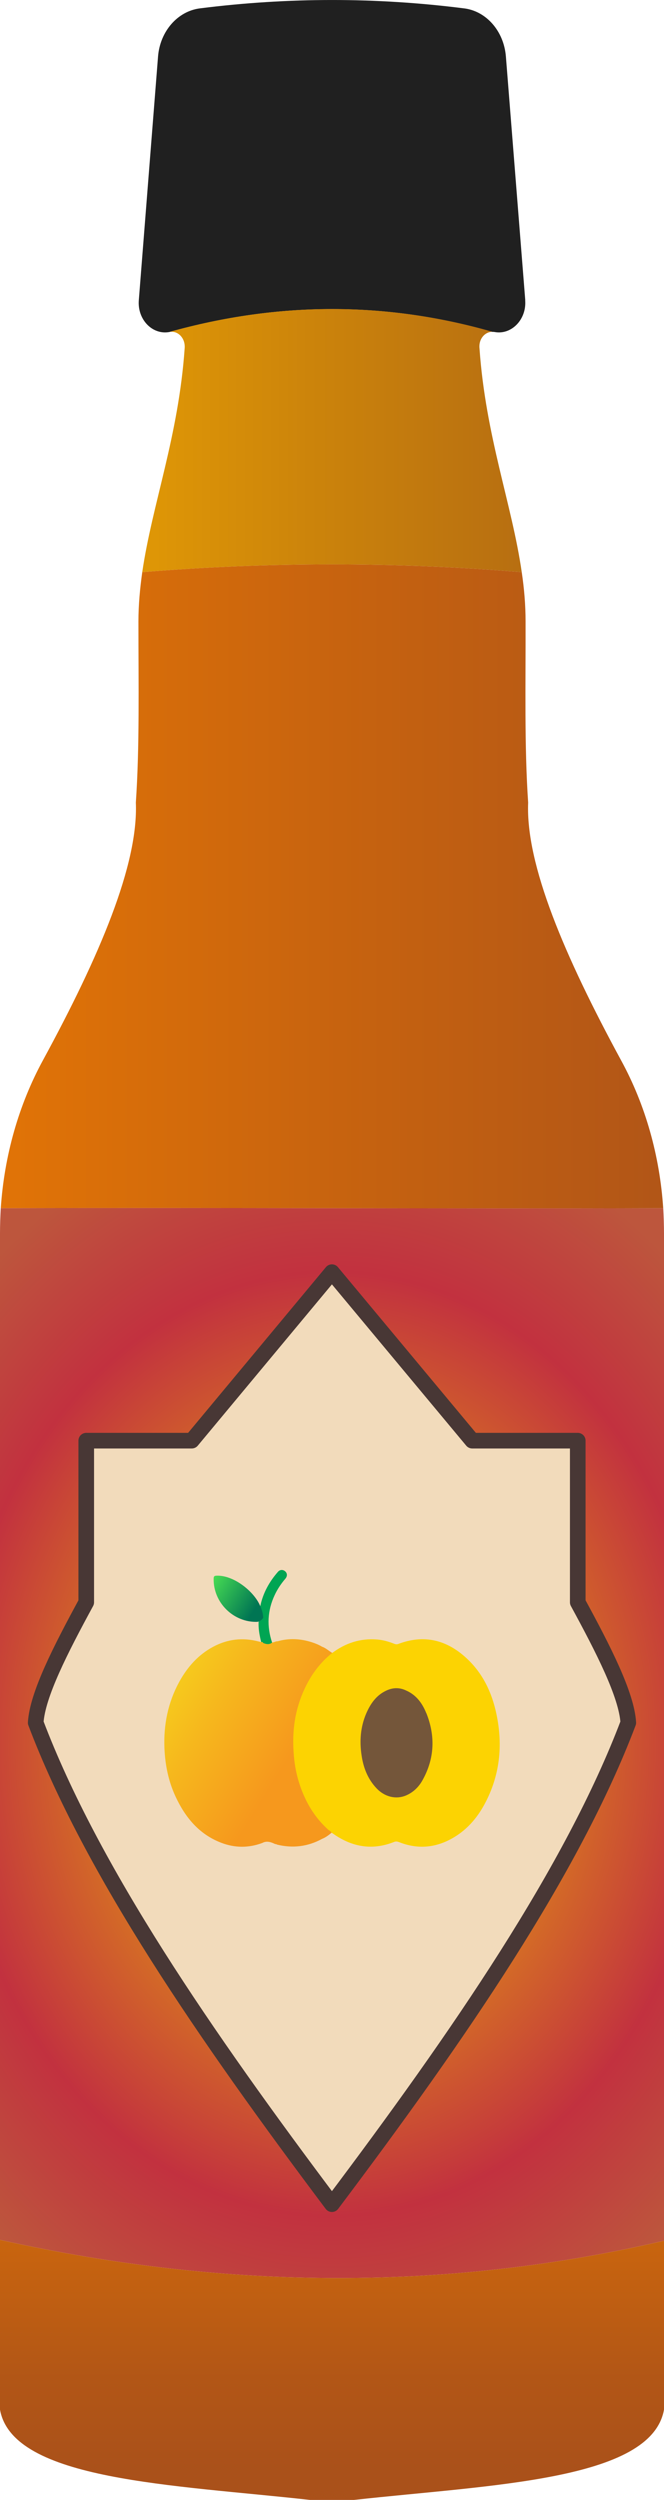
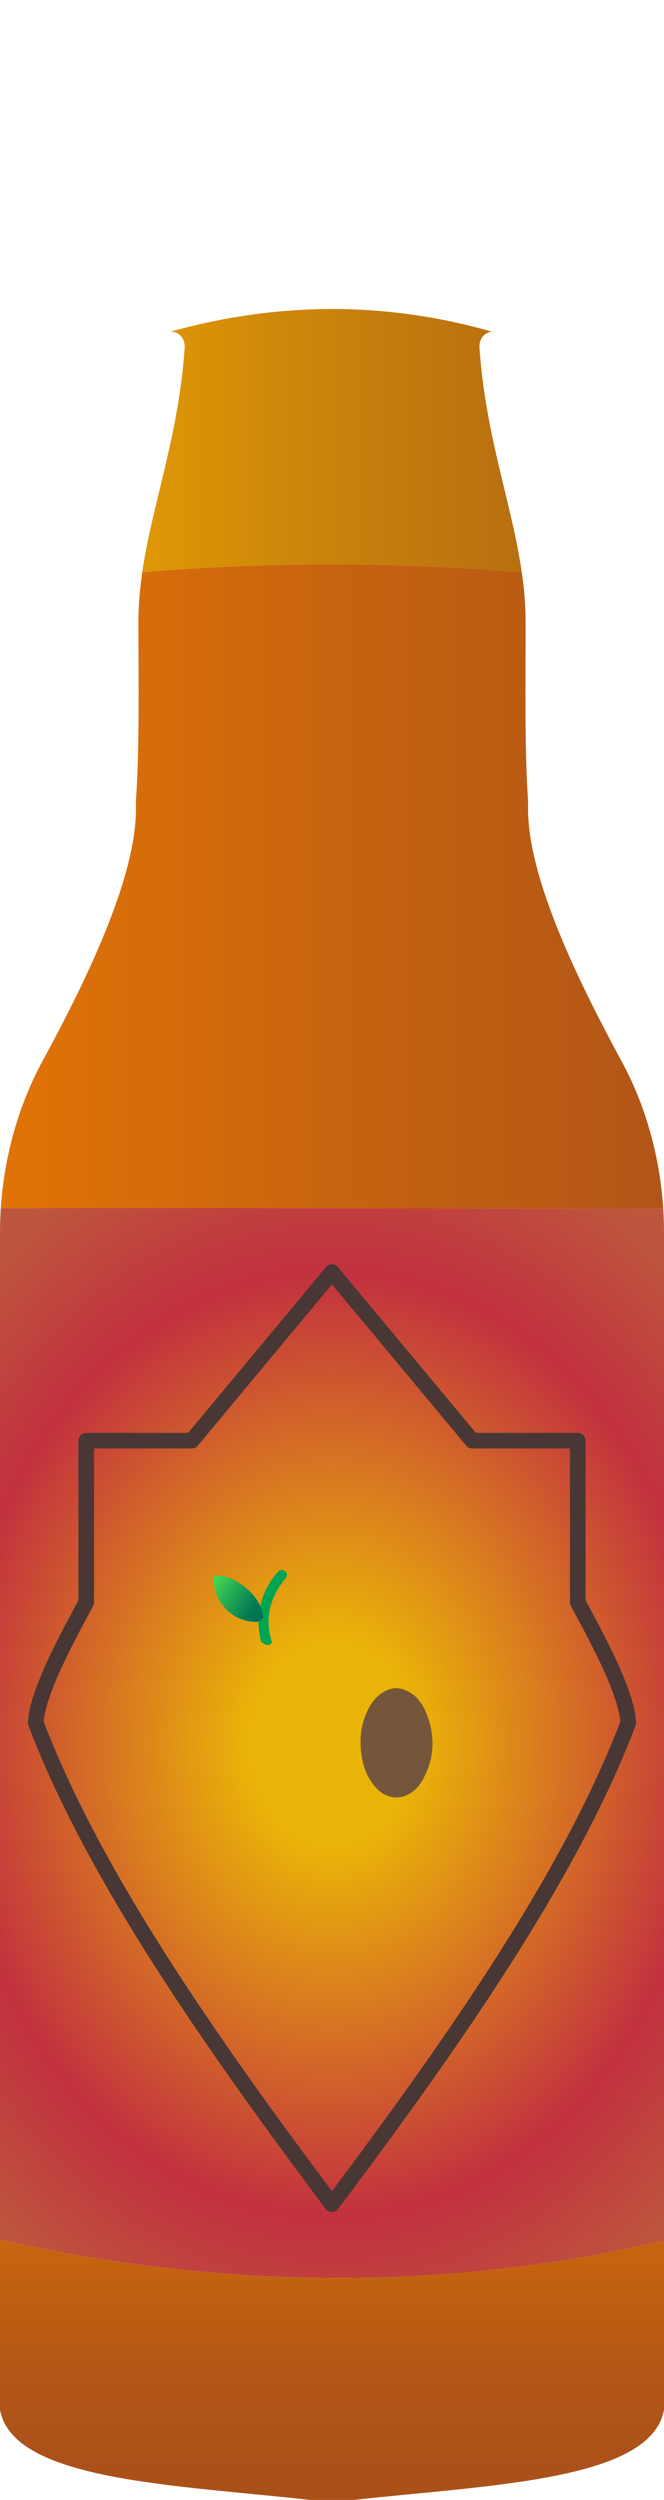
<svg xmlns="http://www.w3.org/2000/svg" id="a" data-name="Layer 1" viewBox="0 0 8.5 32">
  <defs>
    <radialGradient id="b" cx="4.25" cy="22.311" fx="4.25" fy="22.311" r="7.401" gradientTransform="translate(.576 -2.375) rotate(.314) scale(.89 1.106) skewX(.081)" gradientUnits="userSpaceOnUse">
      <stop offset=".163" stop-color="#eab308" />
      <stop offset=".736" stop-color="#c2313f" />
      <stop offset="1" stop-color="#bd563d" />
    </radialGradient>
    <linearGradient id="c" x1="-.673" y1="5.64" x2="9.864" y2="5.64" gradientUnits="userSpaceOnUse">
      <stop offset=".167" stop-color="#e69e04" />
      <stop offset=".44" stop-color="#cc840b" />
      <stop offset=".789" stop-color="#b06713" />
    </linearGradient>
    <linearGradient id="d" x1="4.25" y1="26.059" x2="4.25" y2="33.641" gradientUnits="userSpaceOnUse">
      <stop offset=".044" stop-color="#ee7c02" />
      <stop offset=".326" stop-color="#cb660e" />
      <stop offset=".578" stop-color="#b25616" />
      <stop offset=".732" stop-color="#aa511a" />
    </linearGradient>
    <linearGradient id="e" x1="-5.718" y1="11.346" x2="15.69" y2="11.346" gradientUnits="userSpaceOnUse">
      <stop offset=".167" stop-color="#ee7c02" />
      <stop offset=".47" stop-color="#c7630f" />
      <stop offset=".732" stop-color="#aa511a" />
    </linearGradient>
    <linearGradient id="f" x1="2.096" y1="21.487" x2="4.325" y2="22.866" gradientUnits="userSpaceOnUse">
      <stop offset="0" stop-color="#f6981d" />
      <stop offset=".035" stop-color="#f6cc1d" />
      <stop offset=".277" stop-color="#f6b81d" />
      <stop offset=".723" stop-color="#f6981d" />
    </linearGradient>
    <linearGradient id="g" x1="2.69" y1="20.261" x2="3.381" y2="20.688" gradientUnits="userSpaceOnUse">
      <stop offset="0" stop-color="#46db53" />
      <stop offset=".817" stop-color="#007553" />
    </linearGradient>
  </defs>
  <path d="m8.5,15.79v12.892c-2.734.637-5.572.641-8.5-.011v-12.881c0-.108.004-.217.01-.325,2.797-.009,5.635.009,8.48,0,.006.108.01.217.01.325Z" style="fill: url(#b);" />
-   <path d="m8.043,22.051c-.716,1.89-2.167,4.001-3.794,6.163-1.624-2.162-3.076-4.273-3.792-6.163.022-.358.319-.937.647-1.541v-2.069h1.351l1.794-2.157,1.796,2.157h1.351v2.069c.328.603.625,1.183.647,1.541Z" style="fill: #f2dbbb;" />
-   <path d="m6.723,3.843c.02.245-.175.447-.391.407-.01-.002-.02-.002-.03-.002-1.359-.389-2.738-.389-4.134.002-.218.04-.411-.161-.391-.407l.246-3.118c.025-.323.25-.582.537-.618h0c1.123-.142,2.256-.143,3.379-0l.002 0c.286.036.509.293.535.615l.248,3.121Z" style="fill: #202020;" />
  <path d="m6.679,7.324c-1.619-.133-3.237-.133-4.858,0,.128-.875.464-1.737.543-2.867.01-.115-.069-.21-.165-.21-.01,0-.02,0-.03.002,1.396-.391,2.775-.391,4.134-.002-.098,0-.177.095-.165.21.079,1.13.415,1.992.541,2.867Z" style="fill: url(#c);" />
  <path d="m8.5,28.682v2.162c-.161.911-2.226.962-3.969,1.156h-.562c-1.742-.195-3.808-.245-3.969-1.156v-2.173c2.928.652,5.766.648,8.5.011Z" style="fill: url(#d);" />
  <path d="m8.49,15.465c-2.846.009-5.684-.009-8.48,0,.045-.67.228-1.32.539-1.892.726-1.335,1.223-2.507,1.19-3.3.049-.721.033-1.503.033-2.317,0-.214.02-.424.049-.632,1.621-.133,3.239-.133,4.858,0,.031.208.049.418.049.632.002.813-.016,1.596.033,2.317-.033.794.466,1.965,1.19,3.3.313.573.494,1.222.539,1.892Z" style="fill: url(#e);" />
  <path d="m8.043,22.051c-.716,1.89-2.167,4.001-3.794,6.163-1.624-2.162-3.076-4.273-3.792-6.163.022-.358.319-.937.647-1.541v-2.069h1.351l1.794-2.157,1.796,2.157h1.351v2.069c.328.603.625,1.183.647,1.541Z" style="fill: none; stroke: #483735; stroke-linecap: round; stroke-linejoin: round; stroke-width: .2px;" />
  <g>
-     <path d="m4.252,21.159c.17-.127.36-.19.574-.173.077.006.15.027.221.055.018.007.033.009.052.002.327-.124.616-.053.868.178.212.194.33.442.388.72.085.401.044.789-.152,1.153-.101.187-.238.342-.428.445-.215.117-.438.131-.666.041-.021-.008-.04-.012-.063-.003-.276.11-.532.068-.773-.099-.009-.007-.019-.013-.029-.019-.019-.003-.032-.016-.046-.028-.126-.112-.222-.245-.296-.396-.093-.189-.143-.389-.157-.598-.022-.324.032-.636.192-.923.072-.13.162-.246.279-.341.01-.008.021-.015.035-.015Z" style="fill: #fcd302;" />
    <path d="m3.368,21.031c-.008-.004-.016-.008-.024-.011-.019-.076-.034-.152-.034-.231 0-.012-0-.146.023-.234.035-.166.115-.309.225-.435.026-.03.065-.031.093-.006.027.024.03.061.002.094-.055.064-.102.134-.137.21-.093.198-.102.4-.033.607-.028.04-.071.042-.115.007Z" style="fill: #00a553;" />
-     <path d="m4.202,23.421c-.171-.154-.286-.345-.36-.561-.043-.125-.069-.253-.08-.385-.011-.128-.012-.256.003-.383.018-.156.059-.306.123-.45.084-.19.201-.354.365-.484-.044-.026-.082-.063-.131-.08-.042-.025-.087-.043-.134-.058-.144-.045-.288-.053-.434-.011-.025-.002-.045.015-.069.015-.037.031-.076.023-.115.007-.001.001-.001.001-.002.002-.001-.013-.008-.018-.022-.013-.013-.003-.025-.006-.038-.009-.202-.053-.395-.03-.579.068-.194.104-.332.262-.436.452-.143.263-.2.547-.188.845.009.216.051.424.142.62.124.267.302.484.585.592.174.067.351.068.527.002.056-.03.109-.011.16.013.005.003.012.002.019.003.002.002.004.004.006.005.203.05.396.027.579-.073.046-.018.085-.048.122-.079-.009-.019-.029-.026-.043-.038Z" style="fill: url(#f);" />
    <path d="m5.457,21.929c-.05-.125-.127-.232-.256-.289-.089-.044-.178-.039-.264.004-.123.06-.195.166-.248.287-.075.174-.088.356-.06.54.023.158.08.304.194.423.102.106.244.142.371.09.096-.04.167-.11.216-.199.154-.277.164-.565.048-.856Z" style="fill: #74563a;" />
    <path d="m3.338,20.576c-.065-.187-.334-.413-.563-.407-.029.001-.04.006-.04.038-.006.307.254.564.561.553.031-.008.056-.024.073-.051-0-.037-.009-.081-.03-.133Z" style="fill: url(#g);" />
  </g>
</svg>